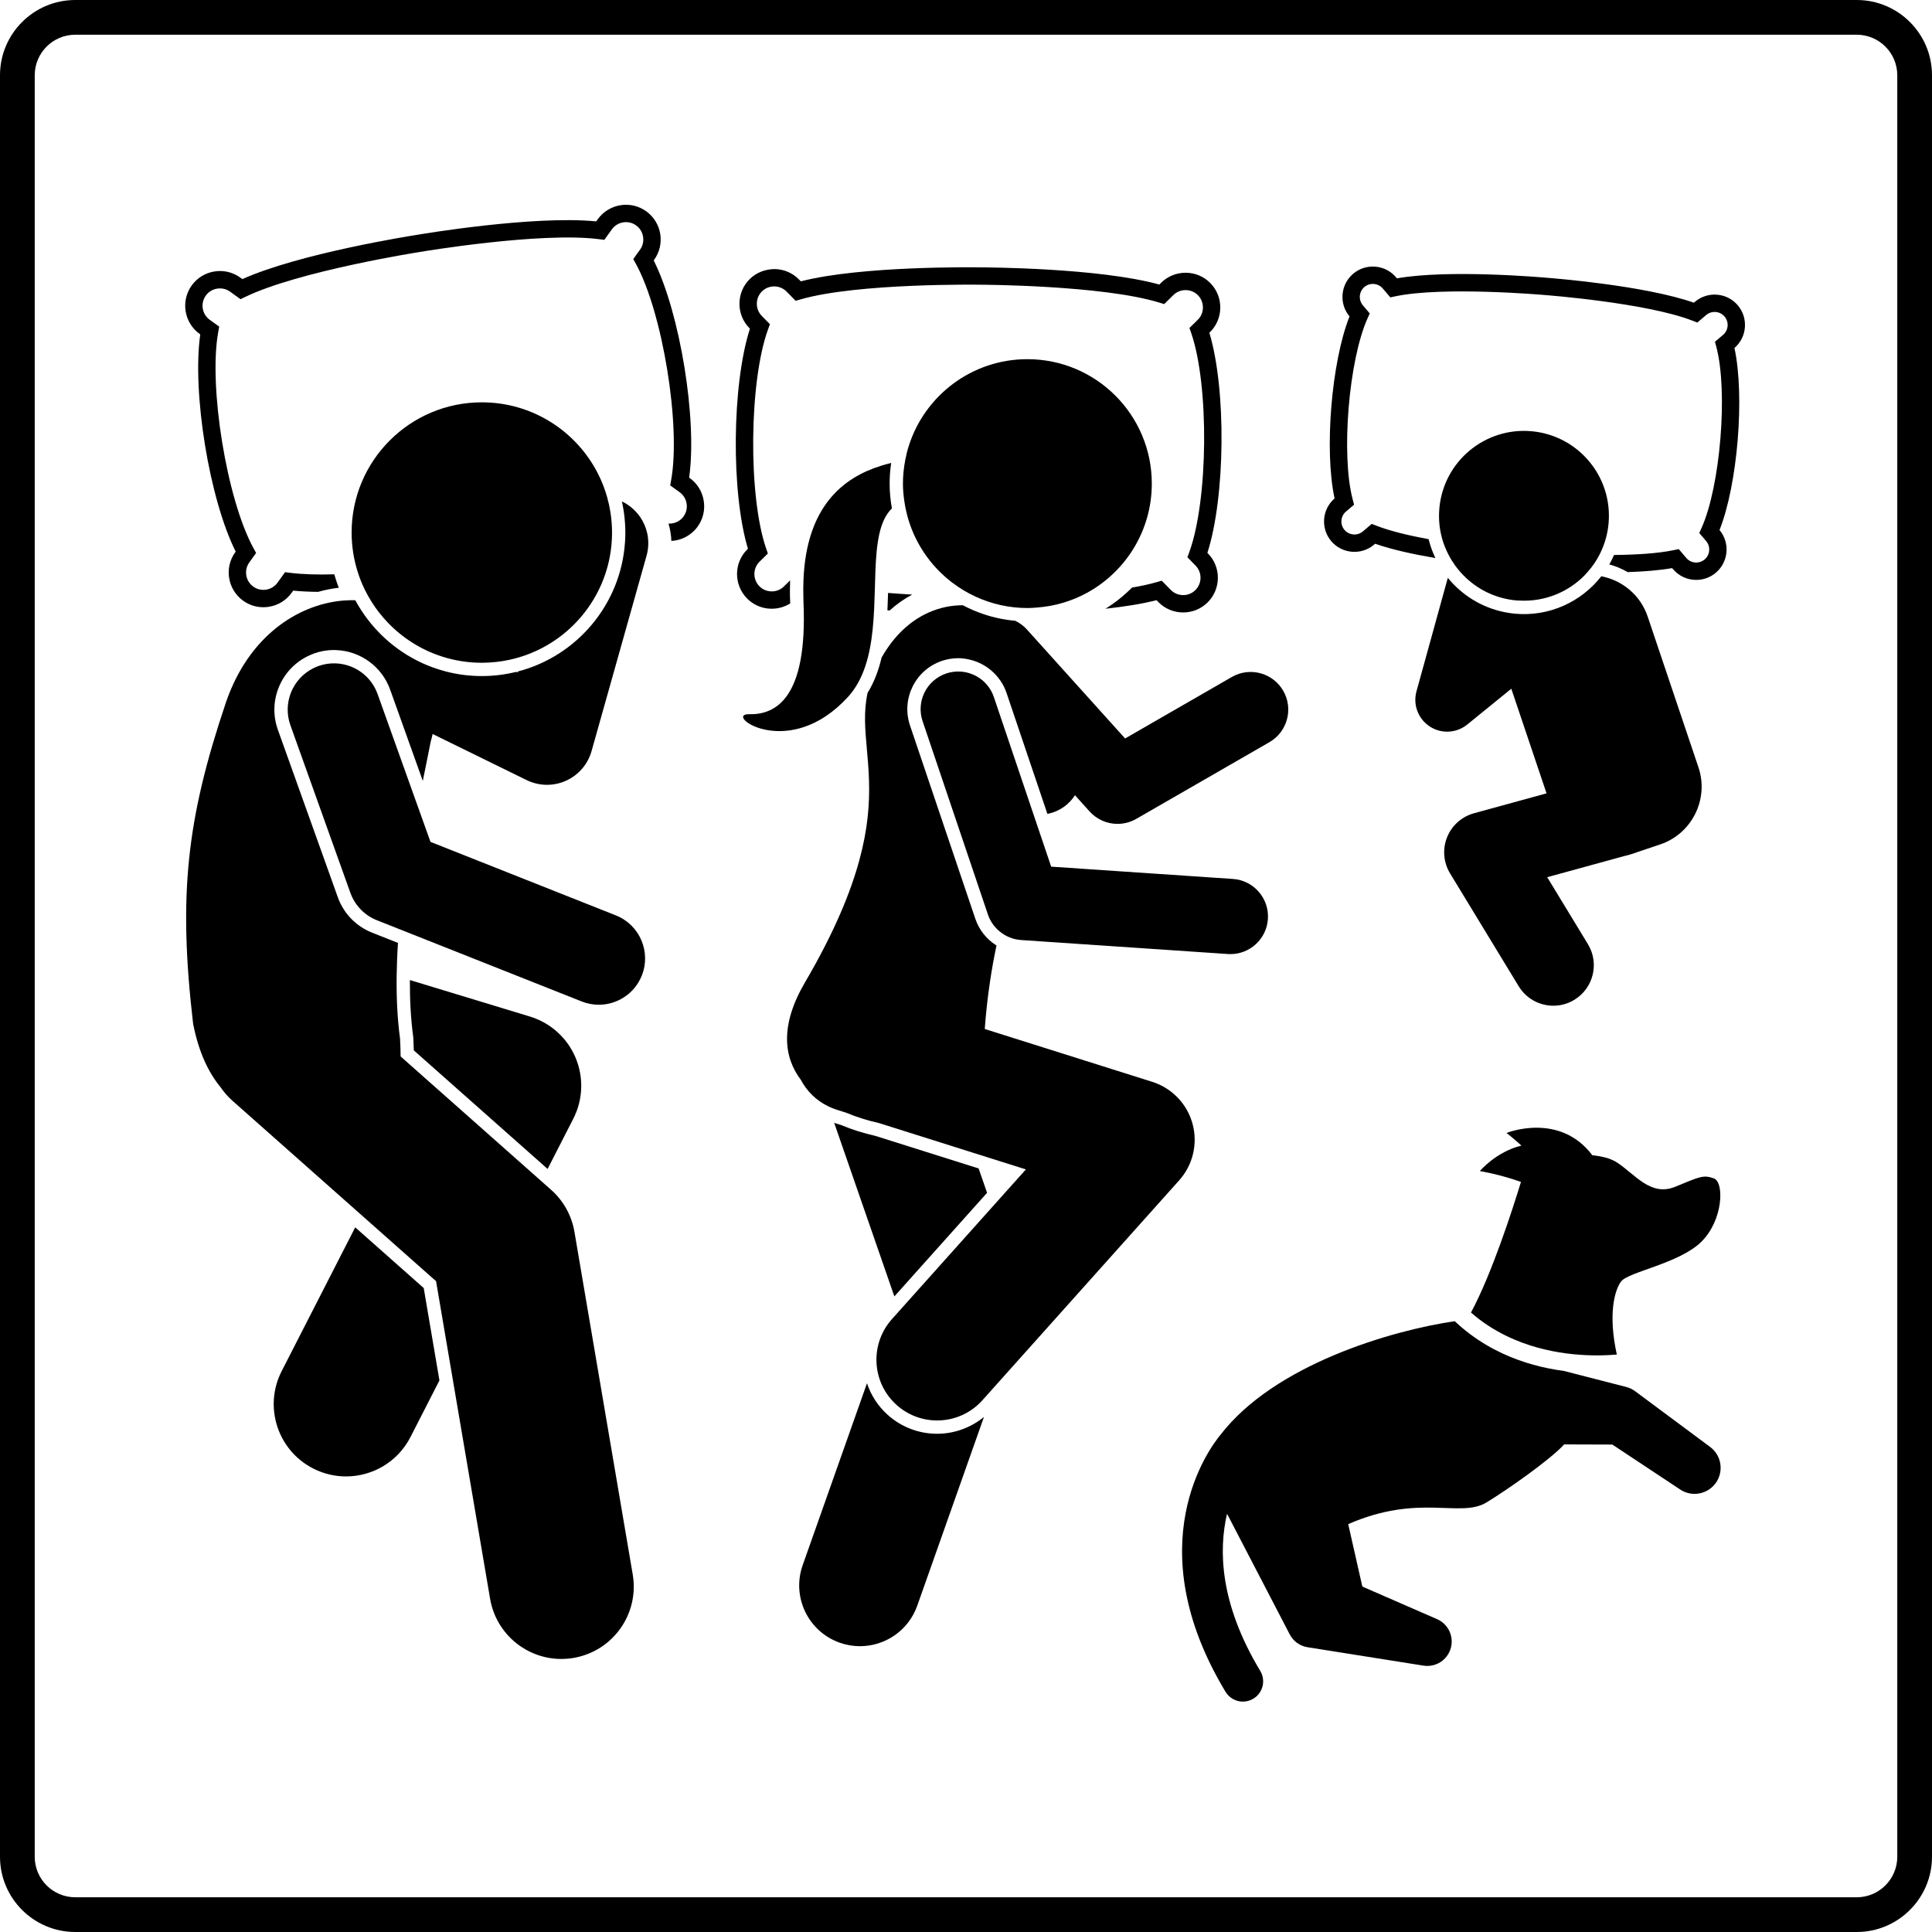
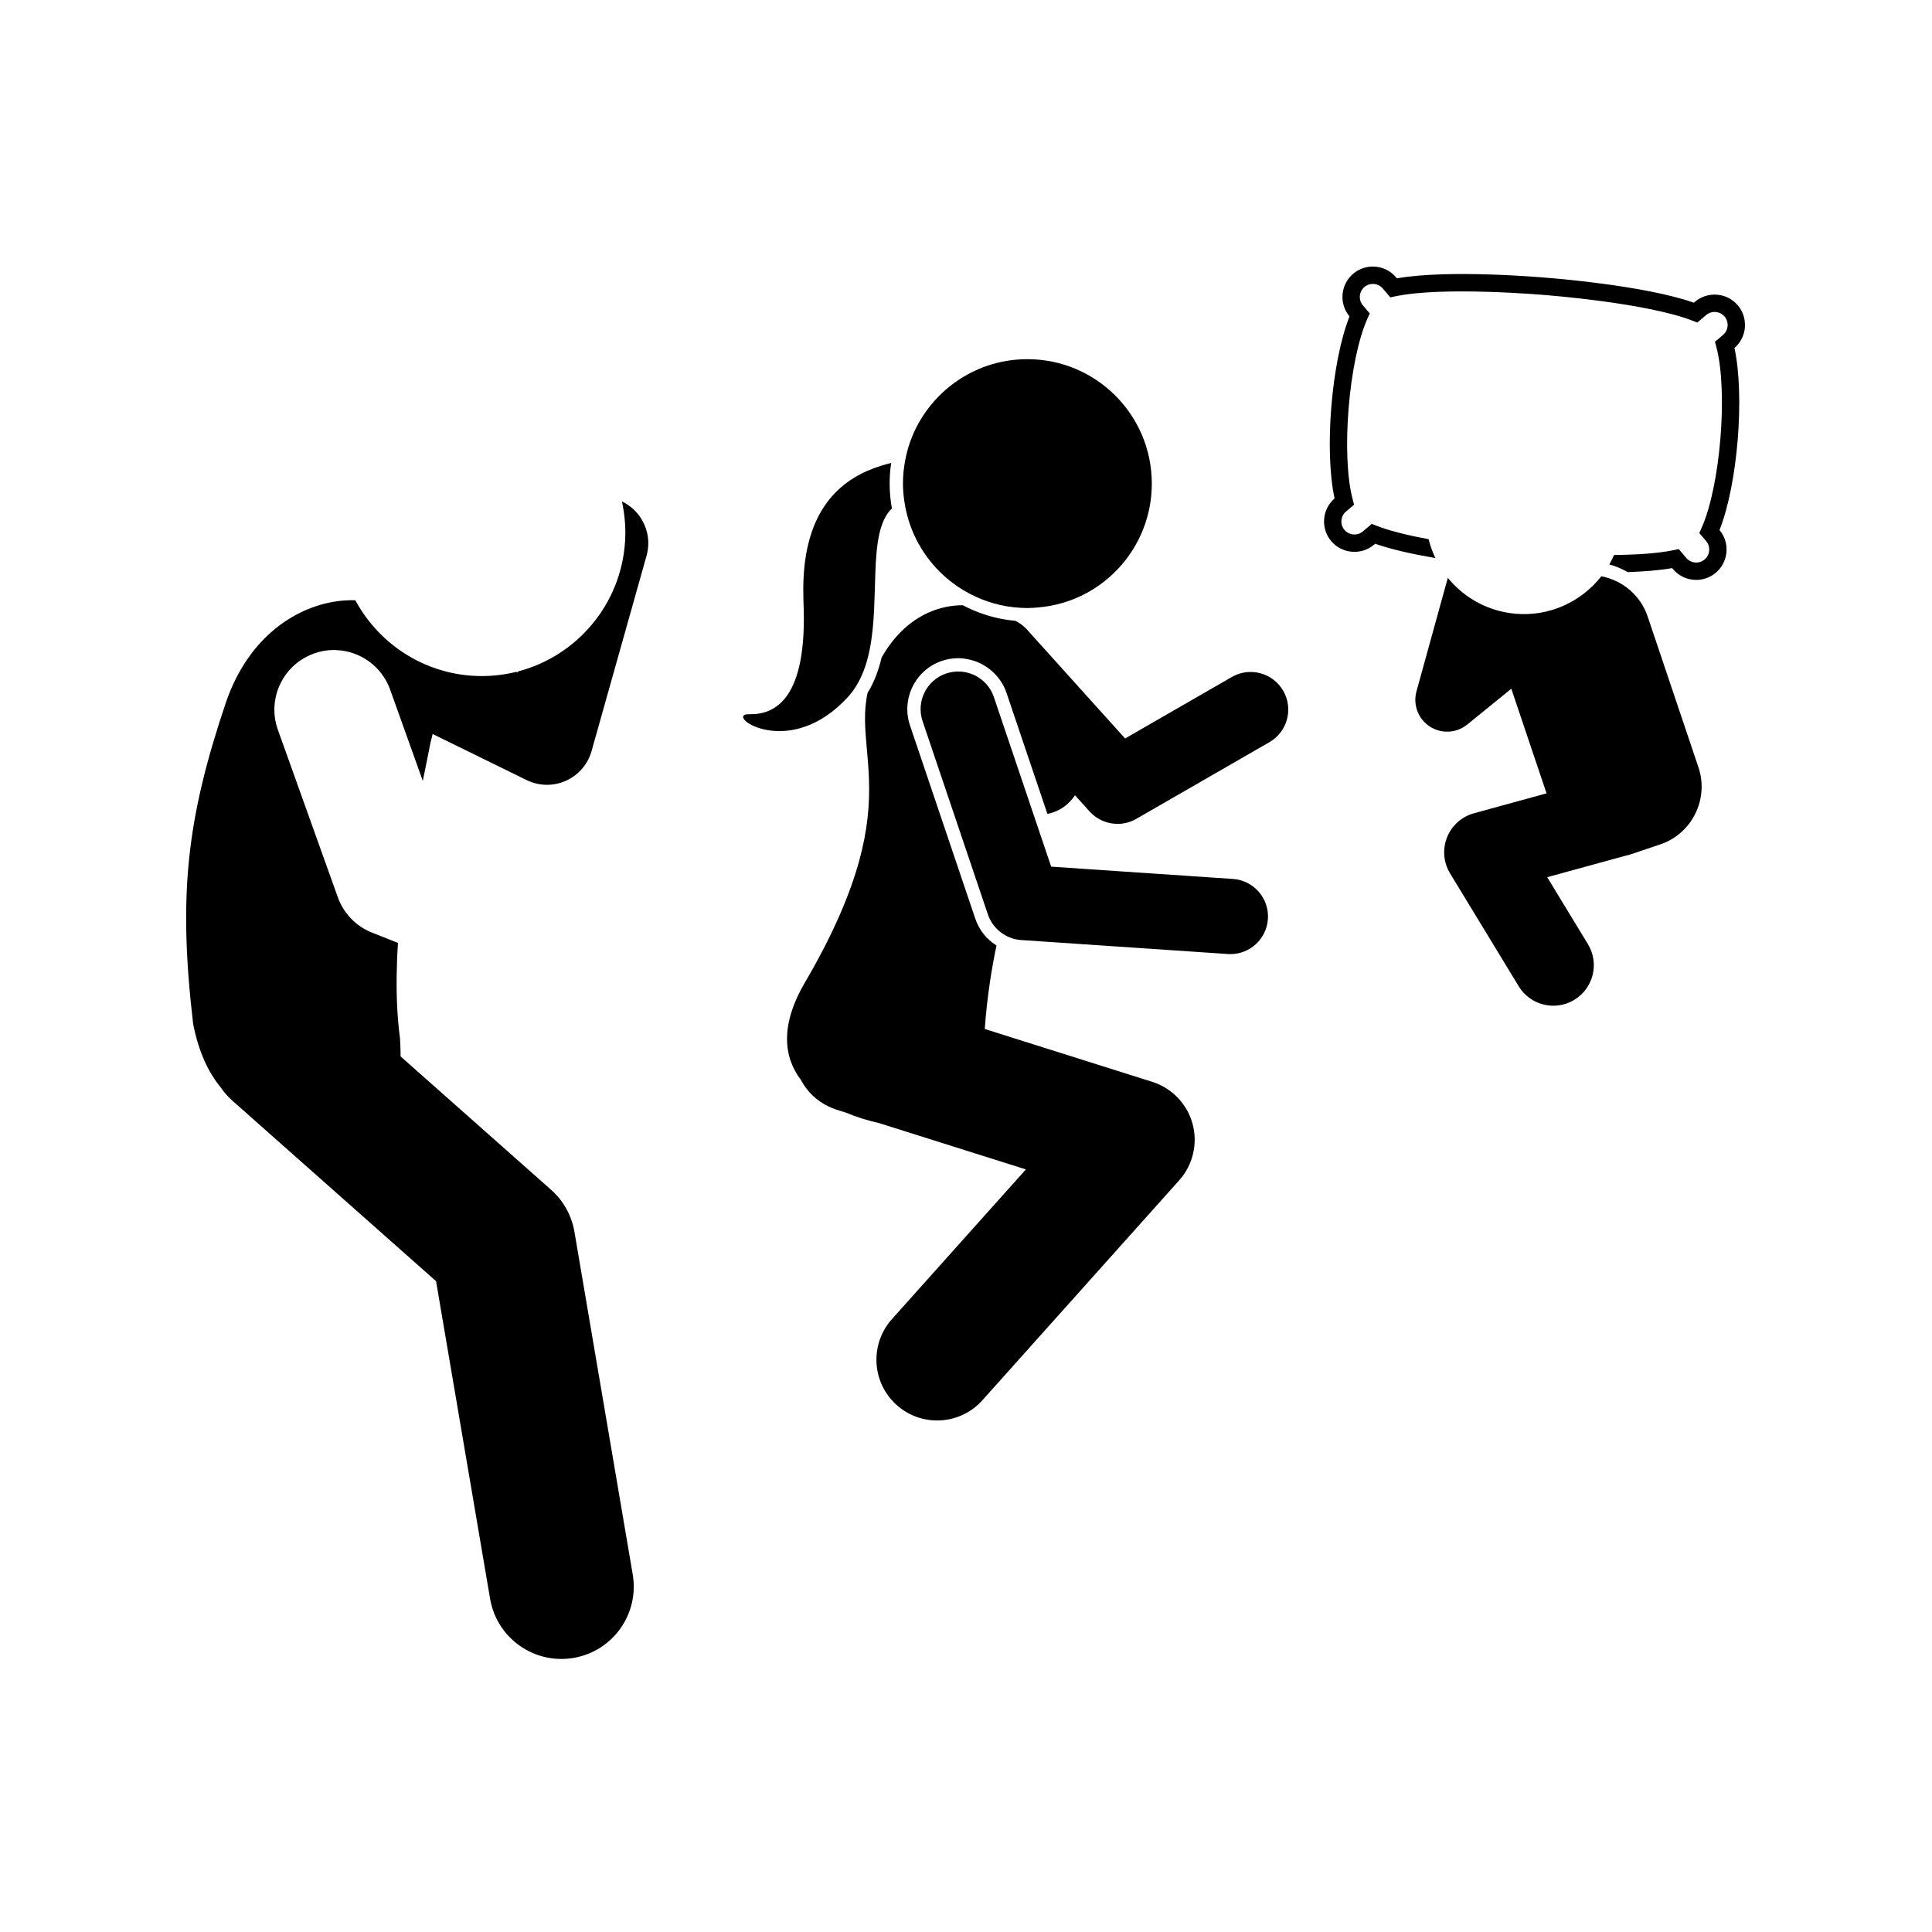
<svg xmlns="http://www.w3.org/2000/svg" enable-background="new 0 0 333.824 333.824" viewBox="0 0 333.824 333.824">
-   <path d="M320.824,0H13C5.832,0,0,5.832,0,13v307.824c0,7.168,5.832,13,13,13h307.824c7.168,0,13-5.832,13-13V13   C333.824,5.832,327.992,0,320.824,0z M327.824,320.824c0,3.859-3.141,7-7,7H13c-3.86,0-7-3.141-7-7V13c0-3.859,3.14-7,7-7h307.824   c3.859,0,7,3.141,7,7V320.824z" />
-   <path d="M129.069,103.394c2.009,2.045,5.134,2.336,7.468,0.871c-0.003-0.062-0.003-0.118-0.006-0.18   c-0.059-1.338-0.054-2.595-0.011-3.803l-1.068,1.049c-0.561,0.551-1.306,0.854-2.101,0.854c-0.01,0-0.019,0-0.028-0.001   c-0.805-0.007-1.556-0.324-2.114-0.892c-1.159-1.181-1.143-3.086,0.037-4.245l1.433-1.406l-0.309-0.896   c-3.113-9.046-2.936-28.849,0.339-37.837l0.324-0.89l-1.407-1.432c-0.559-0.568-0.861-1.325-0.854-2.131   c0.007-0.805,0.324-1.556,0.894-2.114c0.562-0.552,1.306-0.854,2.101-0.854c0.01,0,0.019,0,0.028,0.001   c0.805,0.007,1.556,0.324,2.114,0.893l1.565,1.593l0.858-0.247c9.884-2.84,30.791-2.538,31.024-2.532   c0.21,0,21.112,0.068,30.946,3.086l0.854,0.263l1.593-1.565c0.563-0.552,1.308-0.854,2.103-0.854c0.009,0,0.019,0,0.028,0   c0.805,0.007,1.556,0.324,2.114,0.894c0.558,0.567,0.861,1.324,0.854,2.129c-0.008,0.805-0.324,1.556-0.893,2.114l-1.433,1.406   l0.309,0.896c3.114,9.045,2.938,28.848-0.338,37.837l-0.324,0.89l1.406,1.432c1.159,1.181,1.143,3.086-0.037,4.245   c-1.182,1.16-3.084,1.144-4.245-0.039l-1.565-1.593l-0.858,0.247c-1.265,0.364-2.713,0.675-4.273,0.943   c-1.377,1.387-2.915,2.613-4.579,3.656c3.201-0.351,6.27-0.827,8.812-1.479l0.323,0.329c2.318,2.36,6.126,2.396,8.488,0.076   c2.359-2.318,2.393-6.126,0.075-8.486l-0.095-0.097c3.114-9.663,3.281-28.31,0.34-38.027l0.096-0.094   c1.141-1.12,1.776-2.622,1.791-4.229c0.014-1.606-0.595-3.119-1.715-4.258c-1.119-1.141-2.621-1.776-4.228-1.791   c-1.619-0.005-3.119,0.595-4.26,1.714l-0.329,0.324c-10.511-2.9-30.105-2.966-30.936-2.967c-0.851-0.011-20.451-0.298-31.011,2.413   l-0.324-0.33c-1.12-1.14-2.621-1.775-4.228-1.789c-1.593,0.021-3.118,0.595-4.258,1.714c-1.141,1.119-1.776,2.621-1.791,4.228   s0.595,3.118,1.715,4.26l0.095,0.096c-3.114,9.663-3.281,28.31-0.341,38.027l-0.097,0.095   C126.784,97.225,126.75,101.032,129.069,103.394z" />
-   <path d="M153.334 105.462c.125.01.249.019.373.028 1.215-1.092 2.521-2.016 3.909-2.753-1.345-.078-2.745-.171-4.171-.285C153.417 103.444 153.383 104.45 153.334 105.462zM119.184 82.607l-.109-.079c1.428-10.052-1.575-28.457-6.123-37.533l.079-.109c1.933-2.685 1.32-6.441-1.366-8.376-2.686-1.933-6.442-1.32-8.377 1.366l-.271.376c-10.842-1.073-30.175 2.19-30.993 2.33-.842.131-20.2 3.178-30.146 7.643l-.375-.27c-1.297-.933-2.883-1.308-4.471-1.047-1.585.259-2.973 1.115-3.906 2.413-1.932 2.687-1.318 6.444 1.367 8.377l.109.078c-1.429 10.052 1.573 28.455 6.122 37.532l-.079.11c-1.933 2.687-1.318 6.444 1.367 8.376 1.028.739 2.238 1.127 3.486 1.127.326 0 .655-.026.983-.08 1.586-.259 2.974-1.116 3.906-2.413l.271-.376c1.324.131 2.777.197 4.305.213 1.217-.344 2.414-.577 3.573-.71-.293-.757-.551-1.53-.775-2.319-2.812.076-5.451.016-7.617-.261l-.887-.113-1.305 1.814c-.465.646-1.158 1.074-1.953 1.204-.793.128-1.589-.055-2.235-.521-1.344-.966-1.65-2.845-.684-4.188l1.173-1.629-.456-.83c-4.604-8.386-7.793-27.932-6.091-37.346l.168-.932-1.63-1.172c-1.343-.967-1.649-2.846-.684-4.189.465-.646 1.159-1.074 1.954-1.204.165-.026.331-.04.495-.04.624 0 1.229.192 1.74.562l1.813 1.304.804-.389c9.257-4.477 29.91-7.727 30.139-7.763.208-.035 20.822-3.523 31.025-2.214l.887.113 1.305-1.814c.968-1.343 2.848-1.647 4.189-.683.646.465 1.074 1.159 1.203 1.954.13.794-.055 1.588-.521 2.234l-1.172 1.63.456.829c4.604 8.386 7.792 27.931 6.091 37.346l-.168.931 1.63 1.174c.646.465 1.074 1.158 1.203 1.953.13.795-.055 1.589-.521 2.235-.621.863-1.616 1.292-2.605 1.237.286.966.462 1.97.496 2.997 1.75-.097 3.443-.951 4.544-2.482.934-1.297 1.305-2.885 1.046-4.471C121.337 84.928 120.481 83.541 119.184 82.607zM61.376 212.069l-12.708 24.844c-3.144 6.146-.71 13.677 5.437 16.821 1.823.932 3.767 1.374 5.683 1.374 4.544 0 8.927-2.487 11.139-6.811l5.002-9.78-2.715-15.959L61.376 212.069zM91.565 175.645l-20.743-6.304c-.016 3.33.147 6.617.574 9.802l.012.085.005.086c.044.752.074 1.473.091 2.179l23.115 20.485 4.44-8.68c1.686-3.296 1.824-7.169.377-10.577C97.99 179.313 95.107 176.721 91.565 175.645z" />
  <path d="M110.605,89.324c-0.333-0.485-0.723-0.93-1.157-1.333c-0.581-0.539-1.248-0.995-1.988-1.348   c0.27,1.217,0.45,2.466,0.533,3.742c0.035,0.54,0.06,1.083,0.06,1.631c0,0.523-0.022,1.041-0.054,1.556   c-0.675,10.841-8.342,19.818-18.537,22.456l-0.047,0.166l-0.213-0.105c-1.907,0.471-3.898,0.726-5.949,0.726   c-2.108,0-4.156-0.266-6.111-0.764c-0.867-0.221-1.716-0.488-2.544-0.798c-4.744-1.773-8.801-4.96-11.663-9.045   c-0.56-0.799-1.077-1.63-1.541-2.495c-0.62-0.017-1.25-0.002-1.887,0.044c-0.157,0.011-0.314,0.021-0.473,0.037   c-7.584,0.742-16.041,6.069-19.988,17.548c-6.805,20.173-8.268,33.306-5.682,55.521c0.947,4.874,2.622,8.417,4.748,10.995   c0.568,0.83,1.232,1.611,2.019,2.308l22.328,19.787l12.887,11.42l2.334,13.72l7,41.147c1.037,6.097,6.325,10.406,12.309,10.406   c0.695,0,1.402-0.059,2.111-0.179c6.806-1.158,11.384-7.613,10.227-14.419l-10.072-59.207c-0.479-2.809-1.9-5.37-4.033-7.259   l-1.683-1.491l-24.32-21.552c-0.003-0.955-0.034-1.978-0.1-3.092c-0.47-3.506-0.63-7.133-0.583-10.803   c0.024-1.9,0.098-3.809,0.229-5.721l-4.492-1.781c-2.752-1.091-4.902-3.316-5.9-6.104L48.01,126.085   c-1.881-5.26,0.796-11.052,5.972-13.061c0.087-0.034,0.168-0.075,0.256-0.107c1.12-0.401,2.288-0.605,3.471-0.605   c0.12,0,0.239,0.01,0.358,0.014c4.193,0.147,7.917,2.845,9.339,6.818l1.77,4.946l1.933,5.403l1.945,5.436   c0.283-1.394,0.561-2.764,0.826-4.077c0.184-0.911,0.362-1.801,0.531-2.668c0.129-0.449,0.241-0.902,0.343-1.358l2.116,1.038   l14.121,6.924c1.11,0.544,2.315,0.817,3.522,0.817c1.111,0,2.225-0.231,3.264-0.696c2.168-0.969,3.794-2.851,4.438-5.136l9.5-33.75   c0.373-1.327,0.389-2.67,0.104-3.927C111.594,91.1,111.179,90.159,110.605,89.324z" />
-   <path d="M106.413 158.168l-32.031-12.703-.677-1.891-1.526-4.265-4.032-11.268-1.933-5.403-.973-2.718c-1.131-3.162-4.048-5.167-7.209-5.296-.998-.041-2.02.101-3.018.459-.309.111-.604.244-.891.387-3.567 1.785-5.324 5.99-3.946 9.841l10.36 28.953c.775 2.166 2.444 3.893 4.583 4.741l3.84 1.523 2.22.88 29.335 11.634c.968.384 1.966.565 2.947.565 3.184 0 6.193-1.914 7.438-5.053C112.529 164.447 110.52 159.797 106.413 158.168zM62.853 101.507c.071.151.142.302.216.452.003.005.006.011.008.016.349.705.734 1.388 1.153 2.049.35.554.722 1.092 1.118 1.611 2.171 2.85 5.005 5.166 8.274 6.717.92.437 1.874.813 2.858 1.124 2.138.674 4.413 1.04 6.775 1.04.832 0 1.653-.049 2.461-.137 1.547-.168 3.046-.495 4.482-.96 8.315-2.695 14.509-10.095 15.435-19.063.08-.769.121-1.55.121-2.34 0-.283-.011-.564-.021-.845-.067-1.816-.35-3.576-.823-5.258-.395-1.405-.922-2.754-1.569-4.033-3.708-7.333-11.307-12.364-20.086-12.364-12.426 0-22.5 10.073-22.5 22.5 0 2.455.399 4.816 1.125 7.027C62.156 99.888 62.481 100.71 62.853 101.507zM170.553 206.1l-1.458-4.205-17.814-5.621c-2.09-.471-4.063-1.094-5.869-1.852l-1.273-.402 10.395 29.984L170.553 206.1zM153.392 244.478c-1.714-1.533-2.908-3.431-3.589-5.471l-11.11 31.432c-1.933 5.467.933 11.466 6.4 13.398 1.157.409 2.338.604 3.499.604 4.325 0 8.376-2.693 9.899-7.004l11.524-32.604c-2.271 1.855-5.124 2.904-8.094 2.904C158.771 247.738 155.741 246.58 153.392 244.478z" />
  <path d="M206.052 194.161c-.942-3.438-3.566-6.164-6.967-7.236l-28.93-9.128c.176-2.48.461-5.207.898-8.152.296-1.99.666-4.082 1.125-6.275-1.675-1.054-2.992-2.65-3.655-4.615l-5.346-15.824-5.942-17.589c-1.553-4.597.924-9.601 5.521-11.154.884-.298 1.802-.451 2.729-.46.028 0 .057-.003.085-.003.747 0 1.469.119 2.17.297 1.3.331 2.489.949 3.498 1.802 1.197 1.011 2.145 2.327 2.671 3.885l6.367 18.847.703 2.08c2.159-.447 3.72-1.64 4.765-3.227l2.521 2.798c1.269 1.408 3.038 2.149 4.832 2.149 1.108 0 2.227-.284 3.242-.868l23-13.25c3.11-1.792 4.179-5.767 2.387-8.877-1.792-3.11-5.767-4.179-8.877-2.388l-18.445 10.626-16.708-18.543-.272-.302c-.583-.647-1.271-1.137-2.01-1.492-1.89-.167-3.716-.555-5.454-1.139-1.247-.419-2.448-.935-3.594-1.546-.954.003-1.906.092-2.848.281-1.081.216-2.146.56-3.183 1.032-3.05 1.388-5.845 3.912-8.008 7.728-.512 2.18-1.276 4.251-2.424 6.107-1.39 6.416 1.054 12.135.002 21.58-.499 4.484-1.799 9.814-4.67 16.457-1.552 3.591-3.55 7.554-6.15 11.991-4.292 7.323-3.727 12.856-.699 16.845 1.028 1.957 2.677 3.582 4.769 4.581.438.209.889.401 1.365.551l1.688.532c1.804.765 3.729 1.357 5.674 1.79l16.277 5.136 9.099 2.871-5.841 6.528-17.314 19.351c-.246.275-.474.561-.687.853-1.21 1.672-1.858 3.607-1.966 5.561-.17 3.076 1.002 6.198 3.476 8.412 2.003 1.792 4.505 2.675 6.997 2.675 2.884 0 5.755-1.181 7.829-3.499l2.129-2.38 31.871-35.62C206.128 201.282 206.995 197.6 206.052 194.161zM146.478 120.47c2.798-3.045 3.858-7.306 4.312-11.787.115-1.132.194-2.276.249-3.42.048-1.009.081-2.015.109-3.011.139-4.911.193-9.513 1.63-12.512.352-.736.791-1.371 1.333-1.894-.254-1.392-.394-2.823-.394-4.287 0-1.211.092-2.401.268-3.564-.588.141-1.182.307-1.776.492-6.41 2.004-12.887 6.892-13.383 19.803-.038.986-.043 2.015-.008 3.096.006.201.003.389.012.594.744 16.755-4.855 19.536-9.396 19.429-4.411-.104 6.085 7.822 16.155-2.027C145.885 121.094 146.182 120.792 146.478 120.47zM164.536 100.671c1.257.955 2.618 1.776 4.07 2.439 2.717 1.241 5.728 1.95 8.91 1.95.574 0 1.138-.042 1.701-.086 3.066-.241 5.955-1.106 8.525-2.498 6.714-3.637 11.275-10.744 11.275-18.916 0-11.874-9.626-21.5-21.5-21.5-9.625 0-17.769 6.326-20.511 15.045-.247.784-.44 1.591-.597 2.411-.25 1.311-.393 2.66-.393 4.043 0 1.03.097 2.034.237 3.025.109.775.26 1.534.45 2.28C157.918 93.644 160.724 97.775 164.536 100.671z" />
  <path d="M181.628 149.746l-1.604-4.748-1.104-3.267-.306-.905-6.885-20.38c-.866-2.563-3.176-4.228-5.715-4.404-.831-.057-1.686.043-2.523.326-3.401 1.149-5.227 4.838-4.078 8.239l6.296 18.635 4.992 14.777c.394 1.166 1.107 2.158 2.014 2.911 1.03.855 2.312 1.4 3.706 1.494l35.733 2.417c.149.01.298.015.445.015 3.39 0 6.246-2.629 6.479-6.062.242-3.582-2.465-6.682-6.047-6.924L181.628 149.746zM300.267 52.753c-.904-1.067-2.174-1.719-3.575-1.833-1.397-.116-2.759.319-3.828 1.226l-.184.156c-8.631-3.025-24.78-4.26-25.465-4.311-.705-.063-16.839-1.479-25.846.102l-.156-.185c-.905-1.067-2.175-1.718-3.576-1.833-1.399-.109-2.76.32-3.827 1.226-2.198 1.865-2.478 5.166-.631 7.373-3.13 7.88-4.384 23.167-2.58 31.451-2.182 1.878-2.443 5.18-.578 7.378 1.872 2.208 5.195 2.479 7.401.607l.186-.157c2.908 1.019 6.67 1.835 10.407 2.471-.256-.535-.486-1.083-.685-1.646-.187-.528-.349-1.065-.483-1.613-3.366-.622-6.607-1.391-8.998-2.32l-.832-.323-1.534 1.301c-.456.387-1.043.566-1.64.522-.603-.05-1.147-.327-1.534-.783-.803-.946-.687-2.37.26-3.174l1.397-1.185-.242-.915c-2.029-7.668-.687-24.031 2.564-31.266l.388-.863-1.185-1.397c-.803-.946-.687-2.37.26-3.174.457-.386 1.043-.567 1.642-.522.603.05 1.146.327 1.533.783l1.302 1.533.874-.184c8.349-1.752 25.673-.235 25.869-.217.174.013 17.512 1.336 25.471 4.429l.833.323 1.531-1.302c.457-.386 1.036-.57 1.642-.522.602.05 1.146.328 1.533.784.803.946.686 2.37-.26 3.173l-1.396 1.184.242.916c2.028 7.668.686 24.032-2.564 31.268l-.388.862 1.184 1.396c.803.947.686 2.372-.26 3.175-.948.805-2.371.686-3.175-.261l-1.301-1.532-.874.184c-2.766.58-6.518.8-10.305.836-.225.517-.475 1.02-.749 1.508-.024.042-.05.082-.074.124 1.121.301 2.188.748 3.174 1.327 2.771-.089 5.448-.297 7.686-.69l.156.184c1.037 1.224 2.518 1.853 4.009 1.853 1.2 0 2.408-.408 3.394-1.244 2.197-1.866 2.477-5.165.632-7.373 3.129-7.88 4.383-23.168 2.58-31.451C301.871 58.251 302.132 54.949 300.267 52.753zM247.042 125.526c.917.6 1.965.896 3.008.896 1.234 0 2.464-.415 3.47-1.232l7.614-6.189 6.088 18.079-12.541 3.441c-2.119.581-3.841 2.124-4.653 4.165s-.617 4.346.524 6.223l11.858 19.5c1.318 2.167 3.624 3.364 5.988 3.364 1.239 0 2.494-.329 3.63-1.02 3.303-2.009 4.353-6.315 2.344-9.618l-7.035-11.568 13.35-3.663c.385-.083.771-.182 1.153-.311l.086-.029.059-.016c.262-.072.514-.161.76-.26l4.129-1.39c5.473-1.843 8.443-7.828 6.6-13.301l-8.78-26.073c-1.249-3.708-4.402-6.261-8.006-6.953-3.437 4.387-8.95 7.01-14.902 6.47-.618-.056-1.223-.149-1.817-.269l-.038.031.01-.037c-3.946-.799-7.35-2.951-9.767-5.914-.022.07-.049.136-.069.207l-5.357 19.4C244.112 121.764 245.039 124.217 247.042 125.526z" />
-   <path d="M250.226 95.731c.198.393.414.775.647 1.148.178.286.364.567.561.84 2.134 2.952 5.341 5.106 9.121 5.826.472.09.951.16 1.439.204.161.015.32.01.481.019 4.369.254 8.432-1.426 11.303-4.339.177-.18.339-.375.507-.564.418-.47.814-.96 1.17-1.483.061-.089.12-.18.179-.271.256-.394.493-.8.711-1.22.854-1.644 1.415-3.474 1.593-5.433.733-8.073-5.218-15.211-13.291-15.944-8.073-.733-15.211 5.218-15.944 13.291-.183 2.017.051 3.976.632 5.792.178.557.399 1.095.641 1.622C250.055 95.393 250.141 95.561 250.226 95.731zM295.485 250.009l-12.946-9.619c-.468-.348-.999-.602-1.563-.746l-10.792-2.772c-1.666-.219-3.425-.559-5.227-1.055-.856-.236-1.721-.513-2.59-.826-3.747-1.348-7.56-3.461-11.007-6.705-10.97 1.602-31.135 7.505-40.464 19.612-1.96 2.363-14.434 19.049.86 44.423.657 1.091 1.814 1.694 3.001 1.694.615 0 1.238-.163 1.804-.503 1.655-.998 2.188-3.149 1.191-4.805-7.002-11.616-7.206-20.869-5.734-27.148l10.831 20.84c.616 1.187 1.76 2.011 3.081 2.221l20.024 3.178c1.202.191 2.377-.147 3.275-.855.668-.527 1.181-1.258 1.436-2.128.595-2.038-.417-4.201-2.363-5.05l-12.908-5.628-2.44-10.786c12.249-5.36 19.334-.987 23.888-3.747 3.589-2.178 11.027-7.393 13.428-10.03l8.318.026 11.73 7.771c.764.507 1.627.749 2.481.749 1.419 0 2.813-.669 3.687-1.914C297.885 254.211 297.442 251.463 295.485 250.009zM293.943 214.589c3.829-3.748 4.006-10.331 2.19-10.977-1.816-.646-2.367-.331-6.671 1.443-4.304 1.773-7.007-2.251-10.153-4.246-1.095-.694-2.633-1.037-4.173-1.196-5.707-7.552-14.835-3.85-14.835-3.85s1.081.809 2.58 2.178c-4.394 1.068-7.188 4.407-7.188 4.407s3.257.508 7.11 1.869c-1.46 4.78-5.03 15.869-8.636 22.571.5.436 1.007.854 1.523 1.241 1.93 1.449 3.956 2.571 5.991 3.434 7.019 2.979 14.128 2.892 17.686 2.586-1.516-6.886-.428-11.06.729-12.617C281.343 219.755 290.114 218.337 293.943 214.589z" />
</svg>